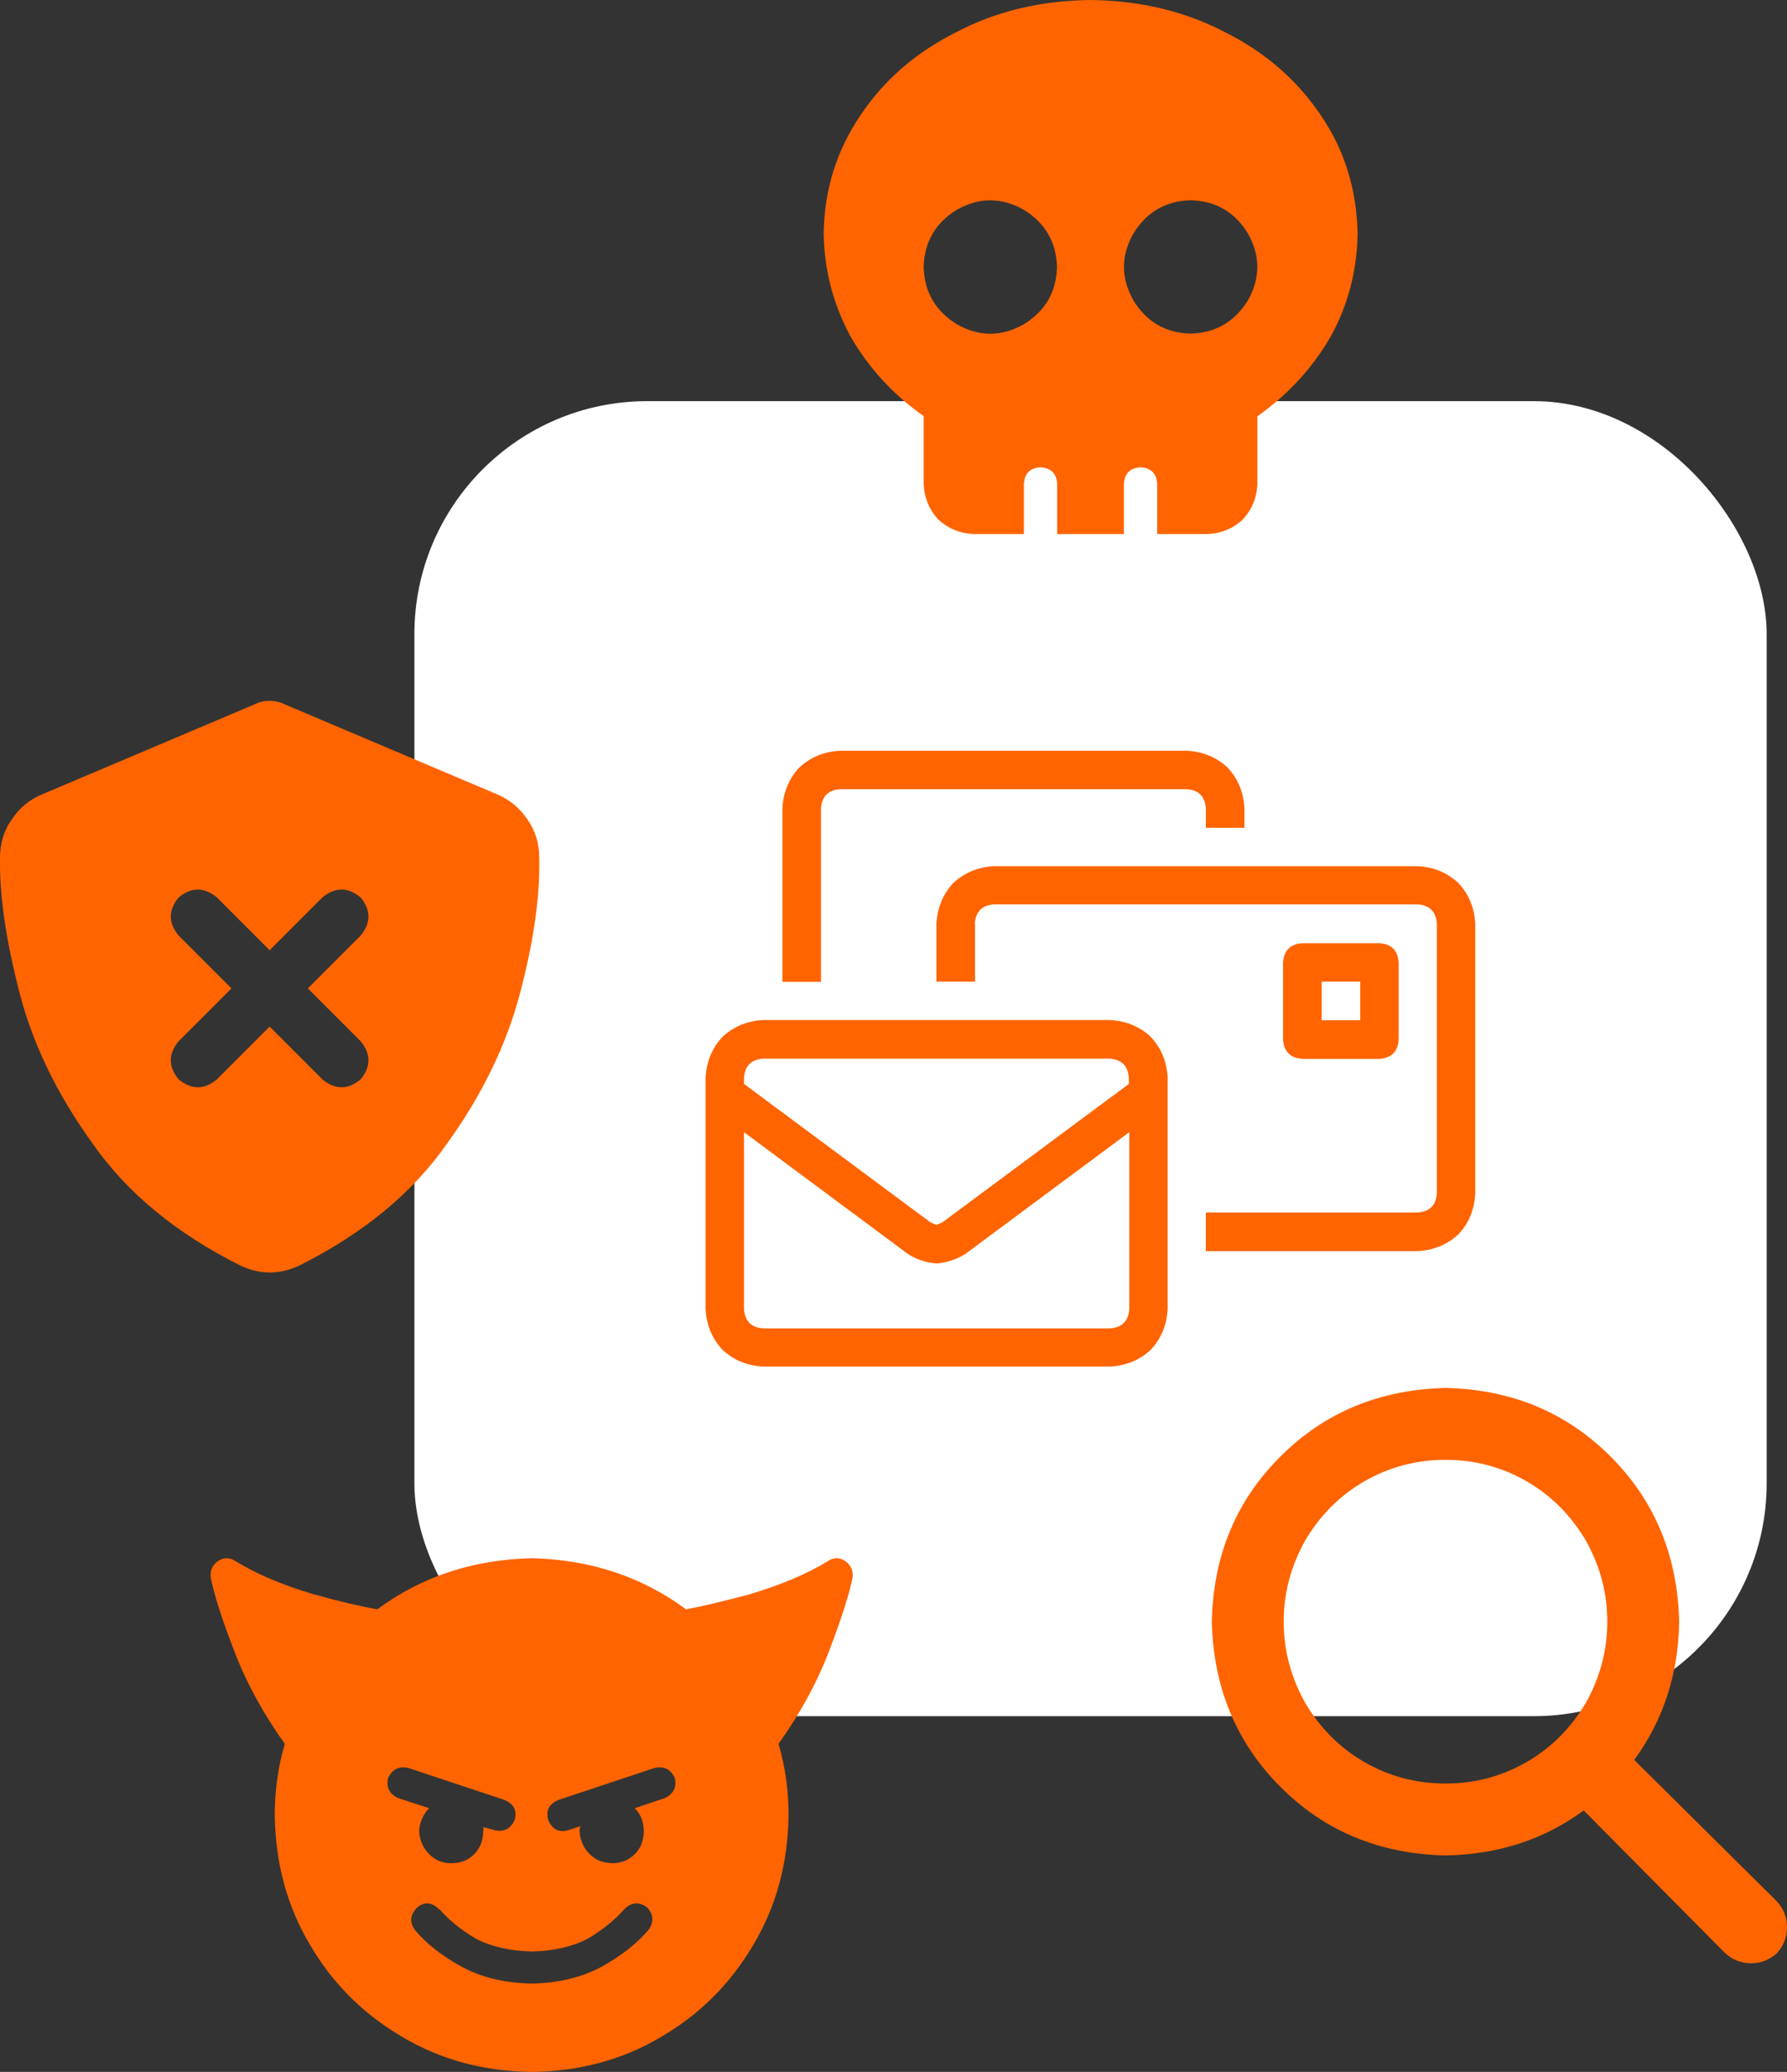
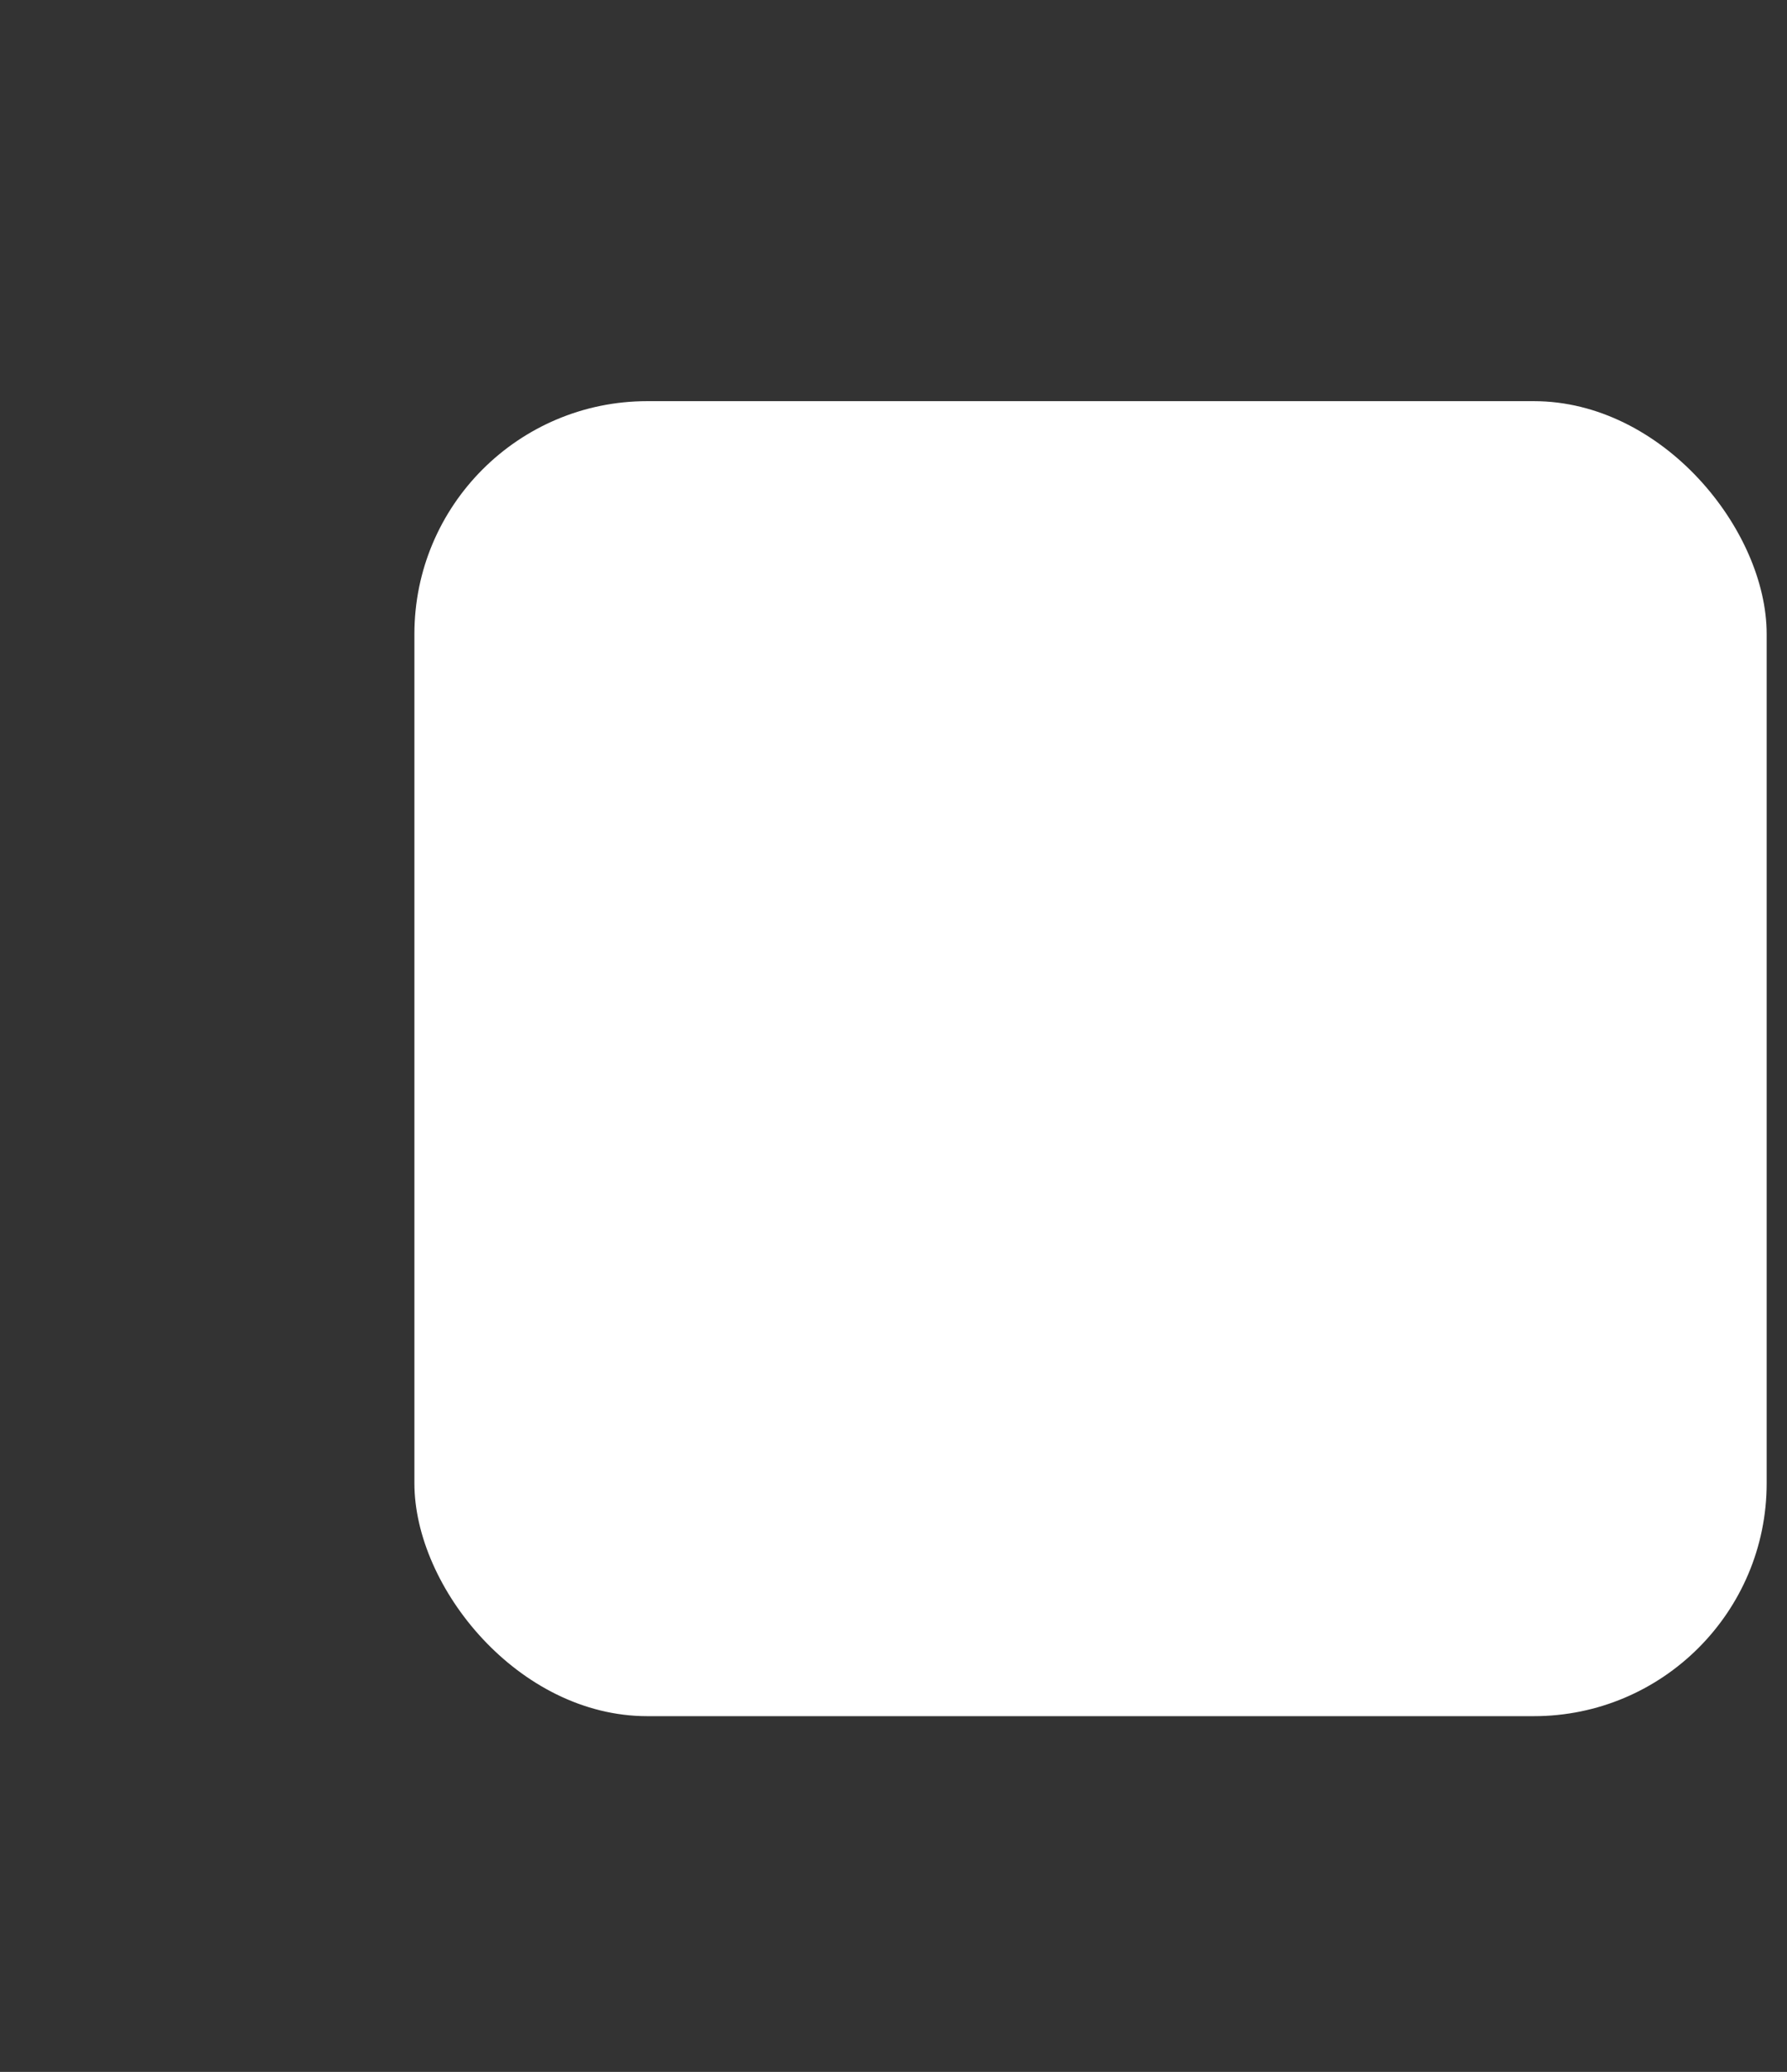
<svg xmlns="http://www.w3.org/2000/svg" id="Layer_2" viewBox="0 0 87.02 100.87">
  <rect x="0" y="0" width="87.02" height="100.87" fill="#333333" stroke="none" />
  <g id="Roadmap">
    <path d="m37.17,49.66h16.88c.78.04,1.44.31,1.99.82.51.55.78,1.21.82,1.99v11.25c-.04.78-.31,1.44-.82,1.99-.55.51-1.21.78-1.99.82h-16.88c-.78-.04-1.45-.31-1.99-.82-.51-.55-.78-1.21-.82-1.99v-11.25c.04-.78.31-1.44.82-1.99.55-.51,1.21-.78,1.99-.82Zm0,1.88c-.59.04-.9.35-.94.94v.29l9.08,6.74c.08.04.18.08.29.12.12-.04.21-.08.29-.12l9.08-6.74v-.29c-.04-.59-.35-.9-.94-.94h-16.88Zm-.94,12.19c.04.59.35.9.94.94h16.88c.59-.04.9-.35.94-.94v-8.61l-7.97,5.92c-.43.27-.9.43-1.41.47-.51-.04-.98-.19-1.41-.47l-7.97-5.92v8.61Zm4.69-25.31c-.59.04-.9.35-.94.94v8.44h-1.88v-8.44c.04-.78.31-1.44.82-1.99.55-.51,1.21-.78,1.99-.82h16.88c.78.04,1.44.31,1.99.82.51.55.78,1.21.82,1.99v.94h-1.88v-.94c-.04-.59-.35-.9-.94-.94h-16.88Zm6.56,6.56v2.81h-1.88v-2.81c.04-.78.31-1.44.82-1.99.55-.51,1.21-.78,1.99-.82h20.62c.78.04,1.44.31,1.99.82.51.55.78,1.21.82,1.99v13.12c-.04.78-.31,1.45-.82,1.99-.55.51-1.21.78-1.99.82h-10.31v-1.88h10.31c.59-.04.9-.35.94-.94v-13.12c-.04-.59-.35-.9-.94-.94h-20.62c-.59.04-.9.35-.94.94Zm15.94.94h3.75c.59.04.9.35.94.94v3.75c-.04.59-.35.9-.94.94h-3.75c-.59-.04-.9-.35-.94-.94v-3.75c.04-.59.35-.9.94-.94Zm.94,3.75h1.88v-1.88h-1.88v1.88Z" style="fill:#81d742; stroke-width:0px;" />
    <rect x="20.18" y="19.53" width="65.85" height="64.02" rx="11.34" ry="11.34" style="fill:#fff; stroke-width:0px;" />
-     <path d="m37.17,49.66h16.88c.78.04,1.44.31,1.99.82.51.55.78,1.21.82,1.99v11.25c-.04.78-.31,1.44-.82,1.99-.55.51-1.21.78-1.99.82h-16.88c-.78-.04-1.45-.31-1.99-.82-.51-.55-.78-1.21-.82-1.99v-11.25c.04-.78.31-1.44.82-1.99.55-.51,1.21-.78,1.99-.82Zm0,1.88c-.59.04-.9.35-.94.94v.29l9.08,6.74c.08.04.18.08.29.12.12-.04.21-.08.29-.12l9.08-6.74v-.29c-.04-.59-.35-.9-.94-.94h-16.88Zm-.94,12.19c.04.59.35.9.94.94h16.88c.59-.04.9-.35.94-.94v-8.61l-7.97,5.92c-.43.27-.9.43-1.41.47-.51-.04-.98-.19-1.41-.47l-7.97-5.92v8.61Zm4.69-25.31c-.59.04-.9.35-.94.94v8.44h-1.88v-8.44c.04-.78.31-1.44.82-1.99.55-.51,1.21-.78,1.99-.82h16.88c.78.04,1.44.31,1.99.82.51.55.78,1.21.82,1.99v.94h-1.88v-.94c-.04-.59-.35-.9-.94-.94h-16.88Zm6.56,6.56v2.81h-1.88v-2.81c.04-.78.31-1.44.82-1.99.55-.51,1.21-.78,1.99-.82h20.62c.78.04,1.44.31,1.99.82.51.55.78,1.21.82,1.99v13.12c-.04.78-.31,1.45-.82,1.99-.55.51-1.21.78-1.99.82h-10.31v-1.88h10.31c.59-.04.9-.35.94-.94v-13.12c-.04-.59-.35-.9-.94-.94h-20.62c-.59.04-.9.35-.94.94Zm15.94.94h3.75c.59.04.9.35.94.94v3.75c-.04.59-.35.9-.94.94h-3.75c-.59-.04-.9-.35-.94-.94v-3.75c.04-.59.35-.9.94-.94Zm.94,3.75h1.88v-1.88h-1.88v1.88Z" style="fill:#ff6400; stroke-width:0px;" />
-     <path d="m61.23,20.26v3.3c-.03.68-.27,1.25-.71,1.73-.47.44-1.05.68-1.73.71h-2.44v-2.44c-.03-.51-.3-.78-.81-.81-.51.03-.78.3-.81.81v2.44h-3.25v-2.44c-.03-.51-.3-.78-.81-.81-.51.03-.78.3-.81.81v2.44h-2.44c-.68-.03-1.25-.27-1.73-.71-.44-.47-.68-1.05-.71-1.73v-3.3c-1.49-1.05-2.67-2.34-3.55-3.86-.85-1.56-1.29-3.23-1.32-5.03.03-2.13.63-4.04,1.78-5.74,1.15-1.73,2.71-3.08,4.67-4.06,1.93-1.02,4.11-1.54,6.55-1.57,2.44.03,4.62.56,6.55,1.57,1.96.98,3.52,2.34,4.67,4.06,1.15,1.69,1.74,3.61,1.78,5.74-.03,1.83-.47,3.5-1.32,5.03-.88,1.52-2.07,2.81-3.55,3.86Zm-16.25-7.26c.03,1.22.58,2.15,1.62,2.79,1.08.61,2.17.61,3.25,0,1.05-.64,1.59-1.57,1.62-2.79-.03-1.22-.58-2.15-1.62-2.79-1.08-.61-2.17-.61-3.25,0-1.05.64-1.59,1.57-1.62,2.79Zm13-3.25c-1.22.03-2.15.58-2.79,1.62-.61,1.08-.61,2.17,0,3.25.64,1.05,1.57,1.59,2.79,1.62,1.22-.03,2.15-.58,2.79-1.62.61-1.08.61-2.17,0-3.25-.64-1.05-1.57-1.59-2.79-1.62Z" style="fill:#ff6400; stroke-width:0px;" />
-     <path d="m79.58,85.68l6.95,6.89c.33.36.49.78.49,1.26s-.16.89-.49,1.26c-.37.33-.79.49-1.26.49s-.89-.16-1.26-.49l-6.89-6.95c-1.93,1.42-4.18,2.15-6.73,2.19-3.21-.07-5.89-1.18-8.04-3.34-2.15-2.15-3.26-4.83-3.34-8.04.07-3.21,1.18-5.89,3.34-8.04,2.15-2.15,4.83-3.26,8.04-3.34,3.21.07,5.89,1.19,8.04,3.34,2.15,2.15,3.26,4.83,3.34,8.04-.04,2.55-.77,4.79-2.19,6.73Zm-5.25.11c1.2-.69,2.17-1.66,2.9-2.9.69-1.24,1.04-2.55,1.04-3.94s-.35-2.7-1.04-3.94c-.73-1.24-1.7-2.21-2.9-2.9-1.2-.69-2.52-1.04-3.94-1.04s-2.73.35-3.94,1.04c-1.2.69-2.17,1.66-2.9,2.9-.69,1.24-1.04,2.55-1.04,3.94s.35,2.7,1.04,3.94c.73,1.24,1.7,2.21,2.9,2.9,1.2.69,2.52,1.04,3.94,1.04s2.73-.35,3.94-1.04Z" style="fill:#ff6400; stroke-width:0px;" />
-     <path d="m13.84,34.28l10.34,4.38c.62.26,1.11.66,1.48,1.2.4.55.6,1.19.6,1.91.04,1.86-.27,4.05-.93,6.56s-1.84,4.96-3.55,7.33c-1.68,2.41-4.08,4.39-7.22,5.96-.95.44-1.9.44-2.84,0-3.14-1.57-5.54-3.55-7.22-5.96-1.71-2.37-2.9-4.81-3.55-7.33S-.03,43.63,0,41.77c0-.73.2-1.37.6-1.91.36-.55.86-.95,1.48-1.2l10.34-4.38c.22-.11.46-.16.71-.16s.49.05.71.16Zm-5.14,9.41c-.51.62-.51,1.24,0,1.86l2.57,2.57-2.57,2.57c-.51.62-.51,1.24,0,1.86.62.51,1.24.51,1.86,0l2.57-2.57,2.57,2.57c.62.51,1.24.51,1.86,0,.51-.62.51-1.24,0-1.86l-2.57-2.57,2.57-2.57c.51-.62.51-1.24,0-1.86-.62-.51-1.24-.51-1.86,0l-2.57,2.57-2.57-2.57c-.62-.51-1.24-.51-1.86,0Z" style="fill:#ff6400; stroke-width:0px;" />
-     <path d="m25.88,100.87c-2.34-.03-4.44-.6-6.3-1.71-1.89-1.11-3.39-2.6-4.49-4.49-1.11-1.86-1.68-3.96-1.71-6.3,0-1.2.16-2.36.49-3.47-1.07-1.5-1.9-3.03-2.49-4.59-.59-1.53-.96-2.7-1.12-3.52-.03-.33.08-.59.34-.78.29-.2.59-.2.88,0,1.01.62,2.28,1.16,3.81,1.61,1.17.33,2.2.57,3.08.73,2.15-1.59,4.65-2.42,7.52-2.49,2.86.07,5.37.9,7.52,2.49.85-.16,1.87-.41,3.08-.73,1.53-.46,2.8-.99,3.81-1.61.29-.2.59-.2.88,0,.26.2.37.46.34.78-.16.81-.54,1.99-1.12,3.52-.59,1.56-1.42,3.09-2.49,4.59.33,1.11.49,2.26.49,3.47-.03,2.34-.6,4.44-1.71,6.3-1.11,1.89-2.6,3.39-4.49,4.49-1.86,1.11-3.96,1.68-6.3,1.71Zm-2.34-11.72v-.2l.54.15c.46.1.78-.06.98-.49.13-.46-.03-.78-.49-.98l-4.69-1.56c-.46-.1-.78.07-.98.49-.1.46.06.78.49.98l1.51.49c-.29.29-.46.67-.49,1.12.03.46.2.83.49,1.12s.65.44,1.07.44c.46,0,.83-.15,1.12-.44s.44-.67.44-1.12Zm-2.15,3.81c-.36-.36-.72-.39-1.07-.1-.36.36-.39.73-.1,1.12.55.65,1.3,1.24,2.25,1.76.94.52,2.08.8,3.42.83,1.33-.03,2.47-.31,3.42-.83.94-.52,1.69-1.11,2.25-1.76.29-.39.28-.76-.05-1.12-.39-.29-.77-.26-1.12.1-.46.52-1.04.99-1.76,1.42-.75.39-1.66.6-2.73.63-1.07-.03-1.99-.24-2.73-.63-.72-.42-1.3-.9-1.76-1.42Zm8.4-2.25c.46,0,.83-.15,1.12-.44s.44-.67.44-1.12-.15-.83-.44-1.12l1.46-.49c.42-.2.59-.52.49-.98-.2-.42-.52-.59-.98-.49l-4.69,1.56c-.46.2-.62.52-.49.98.2.46.52.62.98.49l.59-.2c-.03.1-.05.18-.05.24.03.46.2.83.49,1.12s.65.44,1.07.44Z" style="fill:#ff6400; stroke-width:0px;" />
  </g>
</svg>